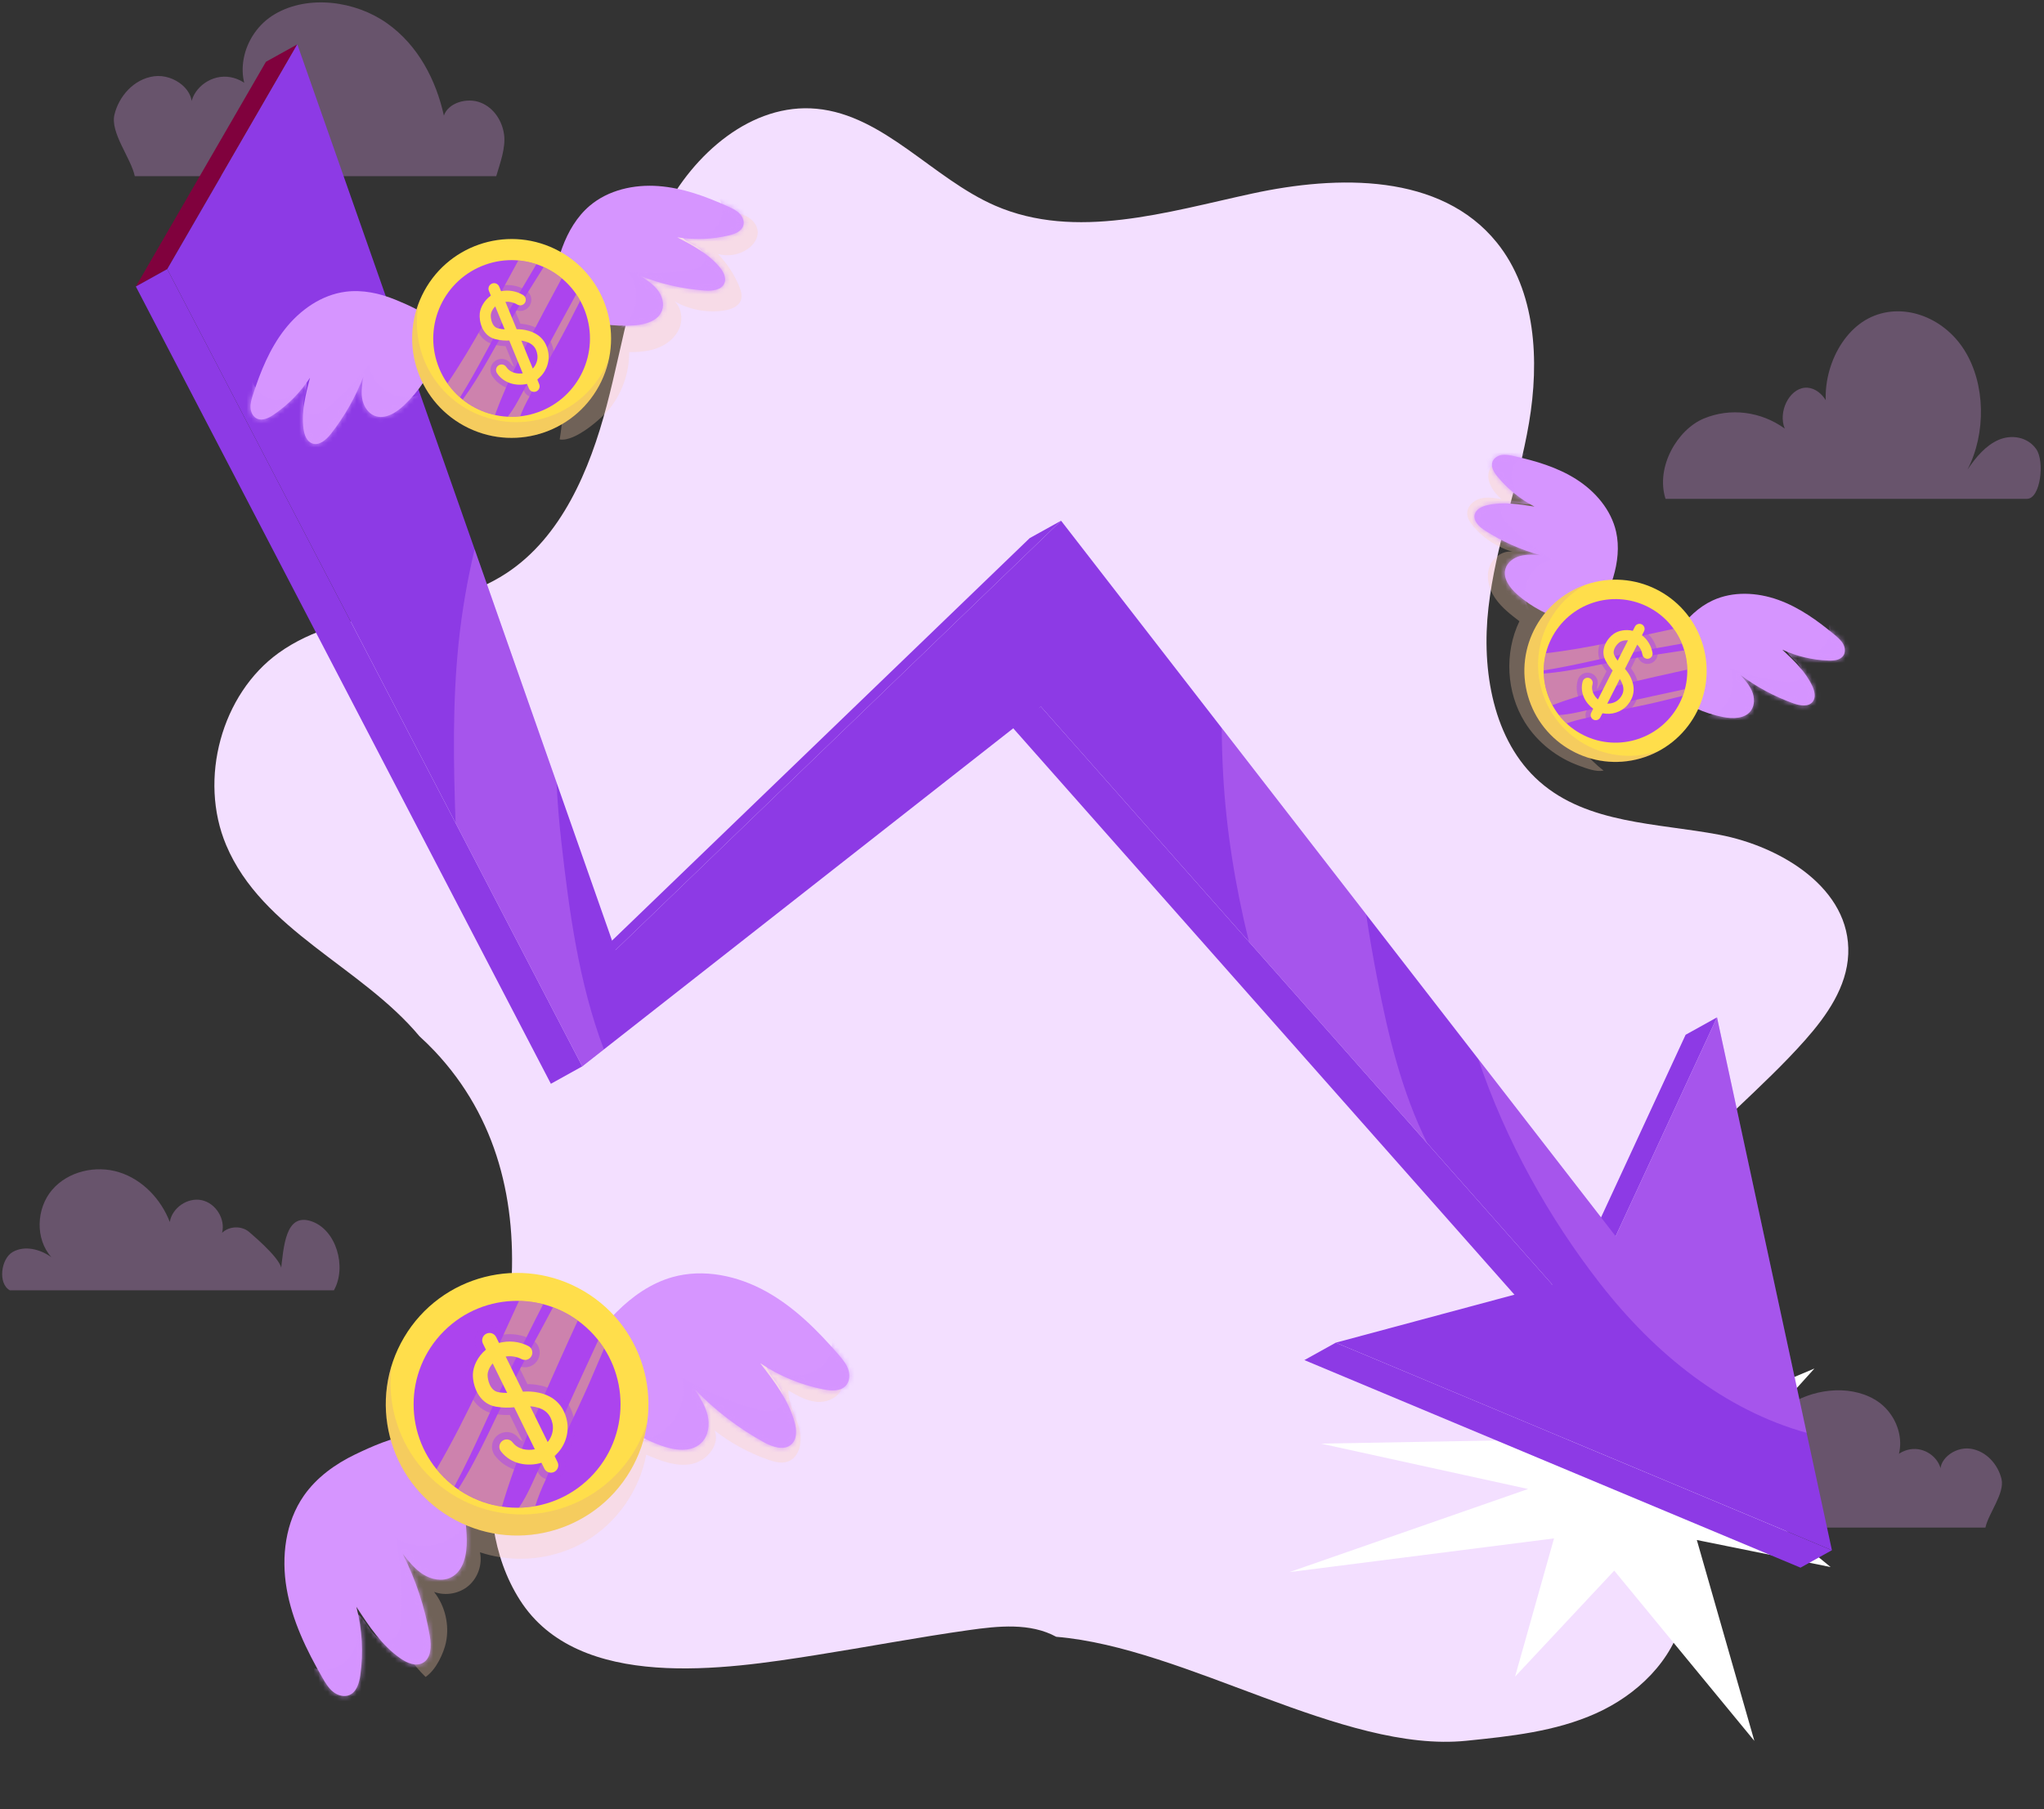
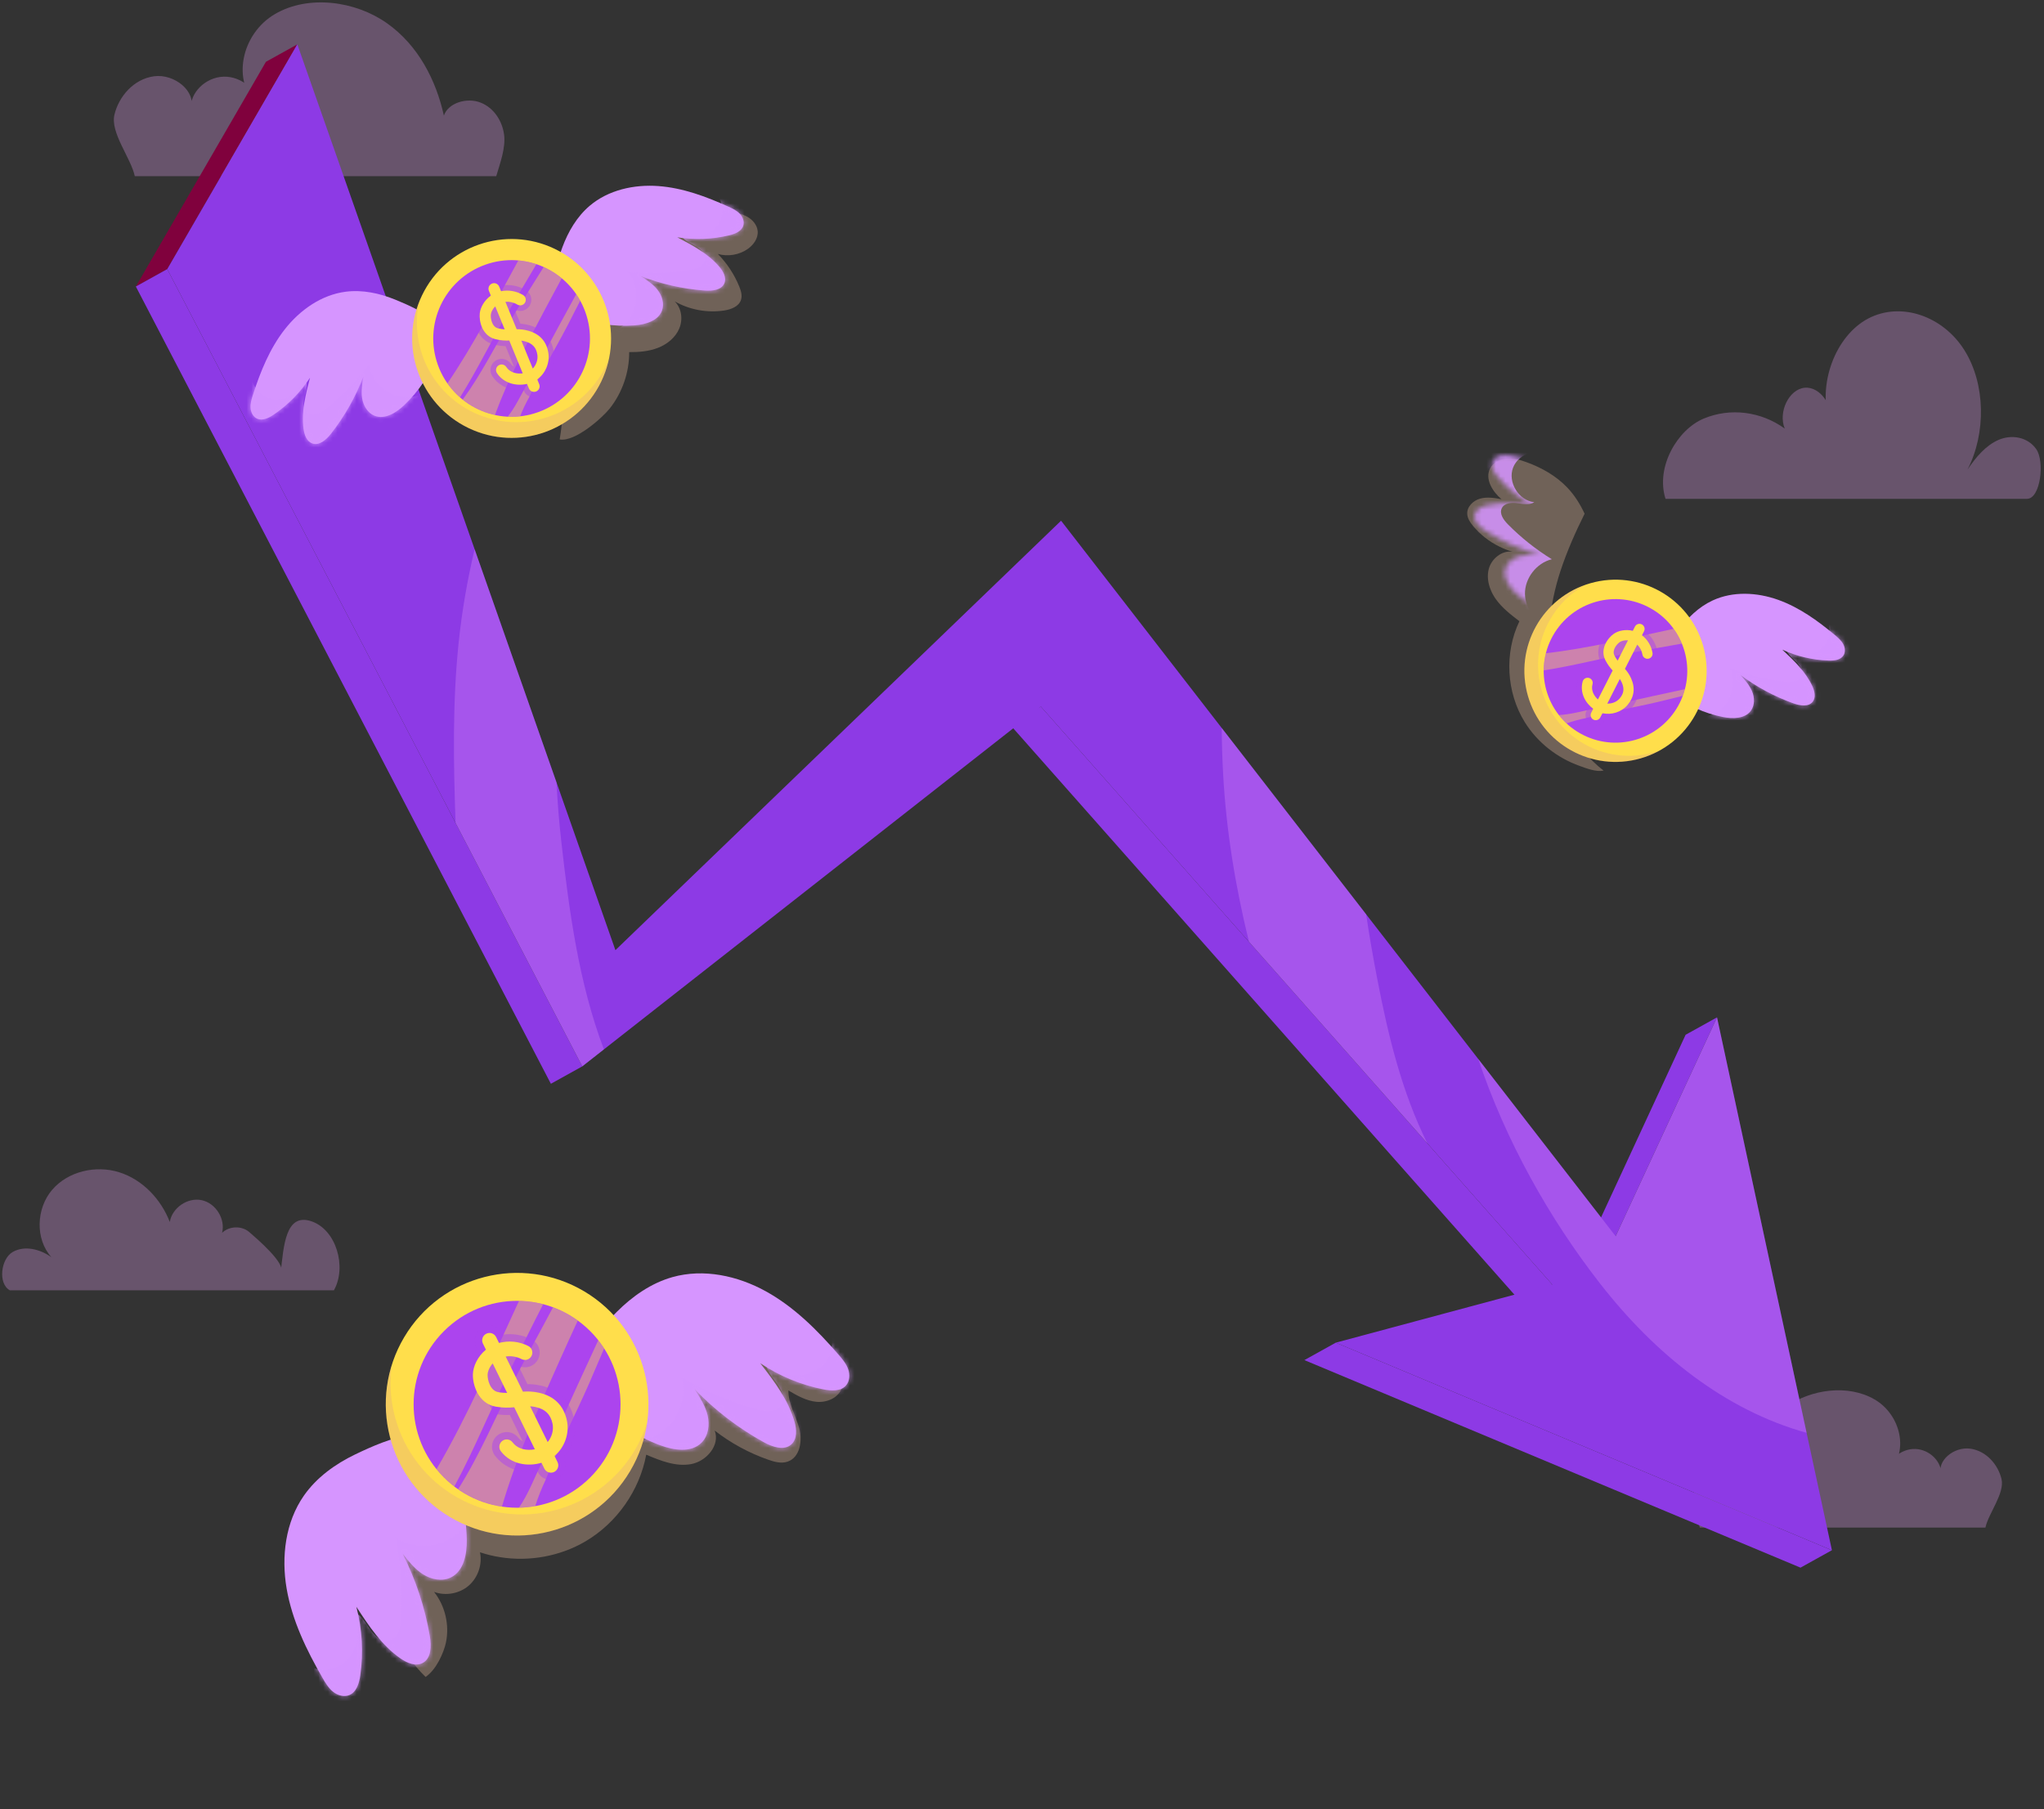
<svg xmlns="http://www.w3.org/2000/svg" width="427" height="378" viewBox="0 0 427 378" fill="none">
  <rect x="0" y="0" width="427" height="378" fill="#333333" stroke="none" />
  <path opacity="0.28" d="M28.159 36.811H103.666C104.464 34.116 105.682 30.859 105.301 28.091C104.92 25.323 103.227 22.544 100.385 21.43C97.543 20.316 93.624 21.483 92.731 24.154C91.096 16.783 87.403 9.489 80.832 4.847C74.261 0.205 64.458 -1.158 57.448 2.93C50.438 7.018 48.185 17.039 54.046 22.395C54.041 18.982 50.499 15.905 46.708 16.02C42.917 16.134 39.613 19.417 39.861 22.823C41.093 19.109 36.431 15.357 32.173 15.938C27.914 16.519 24.822 20.161 23.91 23.949C22.997 27.737 27.35 33.004 28.159 36.811Z" fill="#EFA9FF" />
  <path opacity="0.28" d="M414.765 319.184H355.099C354.469 317.054 353.506 314.481 353.807 312.293C354.108 310.106 355.446 307.91 357.691 307.029C359.937 306.149 363.034 307.071 363.739 309.181C365.031 303.357 367.949 297.593 373.141 293.925C378.333 290.257 386.08 289.18 391.619 292.41C397.159 295.64 398.939 303.559 394.307 307.792C394.311 305.095 397.11 302.664 400.106 302.754C403.102 302.844 405.713 305.439 405.516 308.13C404.543 305.195 408.226 302.23 411.591 302.689C414.956 303.148 417.4 306.026 418.121 309.019C418.843 312.014 415.404 316.176 414.765 319.184Z" fill="#EFA9FF" />
  <path opacity="0.28" d="M347.934 104.23H423.437C426.279 104.23 427.189 96.402 425.374 93.832C423.559 91.262 420.218 90.754 417.547 91.893C414.875 93.032 412.774 95.503 411.017 98.127C414.912 90.573 414.828 80.261 410.365 73.155C405.902 66.049 397.136 62.956 390.272 66.556C383.408 70.156 379.518 80.428 382.292 88.637C383.211 84.939 380.271 80.702 377.004 81.016C373.737 81.329 371.421 86.071 372.838 89.544C367.844 85.942 361.451 85.152 355.928 87.454C350.405 89.756 345.825 97.59 347.934 104.23Z" fill="#EFA9FF" />
  <path opacity="0.28" d="M69.755 269.597H2.047C-0.463 268.201 0.169 263.017 2.663 261.591C5.156 260.166 8.407 261.01 10.739 262.686C7.318 258.882 7.559 252.523 10.876 248.628C14.193 244.733 20.003 243.403 24.885 244.932C29.767 246.461 33.633 250.549 35.472 255.323C35.96 252.363 39.178 250.155 42.116 250.765C45.054 251.375 47.127 254.681 46.397 257.591C47.89 256.143 50.505 256.071 52.075 257.434C53.645 258.797 59.872 264.12 58.649 265.802C59.259 260.271 59.673 253.442 64.969 255.152C70.264 256.861 72.495 264.753 69.755 269.597Z" fill="#EFA9FF" />
-   <path d="M359.109 174.403C346.143 171.963 331.672 172.17 321.621 163.324C311.919 154.785 309.444 140.081 310.945 126.968C312.446 113.855 317.203 101.375 319.414 88.371C321.625 75.367 320.858 60.782 312.681 50.667C300.956 36.164 279.473 36.57 261.618 40.434C243.763 44.298 224.708 50.28 207.885 42.968C194.817 37.288 184.686 24.051 170.577 22.723C157.091 21.454 144.844 32.062 138.537 44.501C132.23 56.941 130.303 71.179 126.743 84.742C123.183 98.305 117.261 112.217 105.824 119.745C91.583 129.118 72.083 126.457 58.221 136.423C46.28 145.008 41.427 162.768 47.248 176.583C54.766 194.426 75.498 201.956 87.644 216.538C88.76 217.554 89.813 218.582 90.785 219.612C103.909 233.533 108.117 251.278 106.72 269.995C105.213 290.179 96.775 315.706 108.601 334.3C120.865 353.581 151.646 348.786 170.437 345.819C181.09 344.137 191.688 342.115 202.369 340.608C208.564 339.734 215.203 339.032 220.654 342C247.805 344.238 280.546 366.346 306.335 363.723C315.533 362.787 324.903 361.807 333.389 358.004C341.874 354.201 349.488 347.049 351.627 337.714C355.917 318.999 337.742 302.702 335.278 283.634C333.517 270.004 340.127 256.561 348.778 246.147C357.429 235.733 368.175 227.403 377.137 217.276C381.621 212.209 385.826 206.216 386.107 199.342C386.666 185.677 372.075 176.843 359.109 174.403Z" fill="#F3DFFF" />
  <path opacity="0.3" d="M175.809 290.16C175.049 292.14 172.669 293.1 170.559 292.9C168.439 292.7 166.529 291.6 164.699 290.53C164.659 293.27 166.219 295.74 166.949 298.38C167.679 301.02 167.129 304.53 164.529 305.4C163.229 305.85 161.789 305.46 160.489 305C156.459 303.59 152.669 301.53 149.299 298.91C150.479 301.94 147.599 305.31 144.409 305.91C141.209 306.51 137.999 305.22 134.999 303.95C133.609 311.43 128.849 318.22 122.289 322.07C116.989 325.18 110.589 326.33 104.519 325.37C103.079 325.15 101.649 324.8 100.269 324.34C100.799 326.86 99.859 329.62 97.919 331.31C95.969 332.99 93.099 333.51 90.679 332.62C92.999 335.56 93.929 339.54 93.159 343.2C92.699 345.35 91.139 348.88 88.909 350.39C86.259 347.81 84.109 344.73 82.689 341.13C79.259 332.44 79.779 323.05 81.509 313.92C88.309 306.84 95.679 300.31 103.519 294.41C108.049 290.99 112.739 287.79 117.559 284.81C124.319 280.63 131.539 276.83 139.409 275.67C150.029 274.11 160.799 277.54 170.389 282.36C171.949 283.14 173.529 283.99 174.669 285.31C175.809 286.63 176.439 288.53 175.809 290.16Z" fill="#FDCFAF" />
  <path opacity="0.3" d="M335.001 161.02C333.381 161.33 331.411 160.54 329.981 160.03C325.301 158.36 321.161 155.13 318.531 150.89C314.671 144.65 314.231 136.42 317.411 129.8C315.631 128.44 313.821 127.05 312.511 125.22C312.091 124.63 311.721 123.99 311.451 123.32C310.851 121.91 310.621 120.35 311.011 118.88C311.291 117.82 311.961 116.85 312.831 116.19C313.741 115.48 314.861 115.11 315.991 115.29C315.051 115.02 314.141 114.66 313.271 114.23C311.121 113.19 309.211 111.69 307.691 109.85C307.101 109.13 306.551 108.3 306.511 107.37C306.431 105.87 307.751 104.59 309.201 104.19C310.651 103.78 312.191 104.04 313.671 104.31C311.771 102.71 310.141 100.05 311.301 97.86C311.961 96.61 313.391 95.91 314.801 95.8C315.811 95.72 316.821 95.91 317.801 96.2C318.181 96.32 318.551 96.45 318.921 96.58C322.051 97.72 325.031 99.4 327.341 101.8C328.901 103.42 330.091 105.31 331.031 107.34C329.101 111.22 327.361 115.16 326.001 119.26C321.281 133.53 322.691 151.42 335.001 161.02Z" fill="#FDCFAF" />
-   <path d="M269.367 328.485L319.223 311.117L275.962 301.636L332.853 300.615L356.134 244.602L351.323 297.623L379.041 285.944L358.963 308.21L382.43 327.428L354.476 321.776L366.495 363.753L337.22 328.176L316.5 350.328L324.643 321.439L269.367 328.485Z" fill="white" />
  <path d="M337.516 258.308L330.957 261.95L352.13 216.212L358.689 212.571L337.516 258.308Z" fill="#8D3AE5" />
  <path d="M324.27 268.393L317.711 272.034L210.887 151.289L217.446 147.647L324.27 268.393Z" fill="#8D3AE5" />
  <path d="M382.692 323.91L376.133 327.552L272.492 284.184L279.051 280.542L382.692 323.91Z" fill="#8D3AE5" />
-   <path d="M128.563 198.528L122.004 202.17L215.103 112.44L221.662 108.799L128.563 198.528Z" fill="#8D3AE5" />
  <path d="M34.938 56.224L28.379 59.866L55.555 12.91L62.114 9.268L34.938 56.224Z" fill="#80013D" />
  <path d="M121.64 222.809L115.081 226.451L28.379 59.866L34.938 56.224L121.64 222.809Z" fill="#8D3AE5" />
  <path d="M62.114 9.268L128.562 198.528L221.661 108.799L337.517 258.308L358.69 212.571L382.694 323.91L279.052 280.542L324.268 268.393L217.443 147.647L121.639 222.809L34.938 56.224L62.114 9.268Z" fill="#8D3AE5" />
  <g opacity="0.25">
    <path d="M334.284 268.22C345.796 282.976 360.309 294.614 377.406 299.381L358.69 212.57L337.517 258.308L308.809 221.261C314.525 238.277 323.591 254.515 334.284 268.22Z" fill="#EFA9FF" />
    <path d="M255.511 161.603C256.15 173.457 258.072 185.24 260.921 196.789L298.184 238.908C292.857 228.235 289.97 216.299 287.717 204.553C286.852 200.043 286.051 195.552 285.396 191.045L255.223 152.108C255.242 155.277 255.341 158.445 255.511 161.603Z" fill="#EFA9FF" />
    <path d="M117.257 175.809C116.795 171.695 116.453 167.597 116.264 163.499L99.153 114.764C97.621 121.21 96.489 127.74 95.807 134.348C94.51 146.91 94.729 159.422 95.174 171.958L121.64 222.809L126.158 219.264C120.919 205.453 118.891 190.364 117.257 175.809Z" fill="#EFA9FF" />
  </g>
  <path opacity="0.3" d="M156.232 52C154.442 53.27 152.062 53.67 149.962 53.06C151.862 55 153.392 57.32 154.422 59.84C154.792 60.74 155.102 61.75 154.792 62.67C154.332 64.06 152.712 64.66 151.272 64.88C147.752 65.41 144.042 64.73 140.942 62.97C142.412 64.39 142.692 66.78 141.892 68.66C141.092 70.54 139.372 71.93 137.472 72.67C135.562 73.42 133.482 73.59 131.442 73.57C131.462 77.8 130.012 82.01 127.392 85.33C125.912 87.21 120.192 92.38 116.922 91.82C118.232 83.86 117.862 75.28 117.902 67.17C117.902 66.62 117.912 66.06 117.922 65.51C117.982 65.31 118.042 65.11 118.112 64.91C119.762 59.98 121.932 55.08 125.572 51.37C128.932 47.95 133.412 45.74 138.082 44.67C142.762 43.6 147.632 43.63 152.392 44.26C153.672 44.44 154.962 44.66 156.092 45.28C157.222 45.9 158.162 47 158.282 48.28C158.422 49.76 157.442 51.14 156.232 52Z" fill="#FDCFAF" />
  <path d="M82.521 62.588C79.267 61.265 75.714 60.506 72.23 60.95C67.158 61.597 62.656 64.772 59.502 68.797C56.349 72.822 54.399 77.652 52.833 82.52C52.552 83.394 52.278 84.296 52.336 85.213C52.394 86.13 52.851 87.077 53.684 87.465C54.812 87.991 56.121 87.348 57.153 86.651C60.173 84.612 62.779 81.963 64.769 78.91C63.852 82.408 62.927 86.015 63.406 89.6C63.571 90.833 64.05 92.216 65.217 92.646C66.697 93.191 68.166 91.873 69.14 90.632C71.983 87.01 74.278 82.959 75.925 78.66C75.661 80.181 75.398 81.737 75.656 83.259C75.915 84.781 76.801 86.287 78.232 86.864C80.364 87.723 82.707 86.283 84.381 84.708C87.559 81.72 90.013 77.968 91.476 73.859C92.238 71.72 92.645 68.651 90.708 67.026C88.451 65.132 85.231 63.689 82.521 62.588Z" fill="#D695FF" />
  <mask id="mask0_531_953" style="mask-type:luminance" maskUnits="userSpaceOnUse" x="52" y="60" width="41" height="33">
    <path d="M82.521 62.588C79.267 61.265 75.714 60.506 72.23 60.95C67.158 61.597 62.656 64.772 59.502 68.797C56.349 72.822 54.399 77.652 52.833 82.52C52.552 83.394 52.278 84.296 52.336 85.213C52.394 86.13 52.851 87.077 53.684 87.465C54.812 87.991 56.121 87.348 57.153 86.651C60.173 84.612 62.779 81.963 64.769 78.91C63.852 82.408 62.927 86.015 63.406 89.6C63.571 90.833 64.05 92.216 65.217 92.646C66.697 93.191 68.166 91.873 69.14 90.632C71.983 87.01 74.278 82.959 75.925 78.66C75.661 80.181 75.398 81.737 75.656 83.259C75.915 84.781 76.801 86.287 78.232 86.864C80.364 87.723 82.707 86.283 84.381 84.708C87.559 81.72 90.013 77.968 91.476 73.859C92.238 71.72 92.645 68.651 90.708 67.026C88.451 65.132 85.231 63.689 82.521 62.588Z" fill="white" />
  </mask>
  <g mask="url(#mask0_531_953)">
    <path opacity="0.86" d="M84.375 82.992C80.789 82.689 77.61 79.695 77.091 76.134C74.506 79.547 71.508 82.647 68.183 85.344C67.102 86.221 65.601 87.087 64.412 86.362C63.281 85.672 63.29 84.032 63.605 82.745C63.921 81.458 64.391 80.037 63.756 78.874C63.034 82.351 58.632 84.49 55.452 82.91C52.271 81.33 51.317 76.53 53.652 73.854C49.551 80.663 50.061 90.262 55.657 95.906C59.976 100.262 66.626 101.793 72.68 100.807C78.734 99.82 84.232 96.578 88.869 92.562C91.09 90.638 93.201 88.448 94.288 85.717C94.936 84.09 95.796 76.927 92.399 78.576C91.231 79.143 90.391 81.082 89.121 81.841C87.703 82.69 86.03 83.133 84.375 82.992Z" fill="#D695FF" />
  </g>
  <path d="M117.465 51.71C118.679 48.414 120.511 45.276 123.186 43.001C127.081 39.688 132.46 38.498 137.559 38.879C142.658 39.26 147.541 41.072 152.194 43.193C153.03 43.574 153.881 43.979 154.519 44.639C155.158 45.299 155.55 46.275 155.276 47.152C154.905 48.34 153.547 48.875 152.338 49.168C148.797 50.026 145.083 50.169 141.486 49.584C144.689 51.262 147.978 53.008 150.305 55.777C151.105 56.729 151.805 58.015 151.336 59.167C150.742 60.628 148.778 60.826 147.205 60.71C142.613 60.371 138.073 59.34 133.786 57.661C135.087 58.491 136.415 59.344 137.366 60.56C138.316 61.776 138.833 63.446 138.295 64.892C137.493 67.046 134.851 67.808 132.56 67.985C128.211 68.321 123.785 67.608 119.763 65.922C117.669 65.044 115.126 63.278 115.23 60.752C115.351 57.807 116.454 54.456 117.465 51.71Z" fill="#D695FF" />
  <mask id="mask1_531_953" style="mask-type:luminance" maskUnits="userSpaceOnUse" x="115" y="38" width="41" height="31">
    <path d="M117.465 51.71C118.679 48.414 120.511 45.276 123.186 43.001C127.081 39.688 132.46 38.498 137.559 38.879C142.658 39.26 147.541 41.072 152.194 43.193C153.03 43.574 153.881 43.979 154.519 44.639C155.158 45.299 155.55 46.275 155.276 47.152C154.905 48.34 153.547 48.875 152.338 49.168C148.797 50.026 145.083 50.169 141.486 49.584C144.689 51.262 147.978 53.008 150.305 55.777C151.105 56.729 151.805 58.015 151.336 59.167C150.742 60.628 148.778 60.826 147.205 60.71C142.613 60.371 138.073 59.34 133.786 57.661C135.087 58.491 136.415 59.344 137.366 60.56C138.316 61.776 138.833 63.446 138.295 64.892C137.493 67.046 134.851 67.808 132.56 67.985C128.211 68.321 123.785 67.608 119.763 65.922C117.669 65.044 115.126 63.278 115.23 60.752C115.351 57.807 116.454 54.456 117.465 51.71Z" fill="white" />
  </mask>
  <g mask="url(#mask1_531_953)">
    <path opacity="0.86" d="M131.298 66.824C133.489 63.969 133.418 59.603 131.136 56.821C135.4 57.209 139.71 57.081 143.943 56.44C145.32 56.231 146.971 55.706 147.235 54.339C147.486 53.038 146.269 51.94 145.105 51.307C143.941 50.674 142.574 50.064 142.142 48.811C145.199 50.619 149.744 48.807 150.719 45.392C151.693 41.977 148.789 38.039 145.238 37.962C153.033 39.517 159.784 46.359 160.187 54.298C160.498 60.424 157.15 66.371 152.343 70.182C147.536 73.993 141.436 75.872 135.344 76.594C132.426 76.94 129.385 77.025 126.635 75.989C124.996 75.371 119.122 71.183 122.629 69.783C123.835 69.301 125.834 69.986 127.25 69.559C128.833 69.08 130.287 68.142 131.298 66.824Z" fill="#D695FF" />
  </g>
  <path d="M125.596 79.731C130.574 69.394 126.23 56.98 115.894 52.002C105.558 47.025 93.143 51.368 88.165 61.705C83.188 72.041 87.532 84.456 97.868 89.433C108.204 94.411 120.619 90.067 125.596 79.731Z" fill="#FFDE4B" />
  <path opacity="0.12" d="M127.211 74.986C125.773 81.792 120.957 87.722 113.941 90.258C103.15 94.159 91.243 88.57 87.344 77.785C85.566 72.866 85.758 67.716 87.522 63.199C86.76 66.84 86.968 70.737 88.327 74.497C92.226 85.282 104.131 90.866 114.922 86.965C120.783 84.845 125.108 80.362 127.211 74.986Z" fill="#AC44EE" />
  <path d="M122.268 65.158C125.341 73.658 120.941 83.04 112.441 86.112C103.941 89.184 94.559 84.785 91.487 76.285C88.415 67.785 92.814 58.403 101.314 55.331C109.814 52.259 119.195 56.658 122.268 65.158Z" fill="#AC44EE" />
  <g opacity="0.4">
    <path d="M106.4 64.788C108.286 61.624 110.128 58.39 112.052 55.209C110.835 54.803 109.571 54.529 108.279 54.417C103.529 63.065 98.999 71.974 93.465 80.102C94.228 81.194 95.114 82.173 96.095 83.03C99.817 77.135 102.831 70.774 106.4 64.788Z" fill="#FFDE4B" />
    <path d="M113.967 64.43C115.08 62.331 116.21 60.24 117.344 58.153C116.196 57.201 114.927 56.408 113.574 55.801C111.305 59.475 108.944 63.1 106.742 66.779C103.414 72.339 100.503 78.255 96.664 83.492C98.632 85.063 100.941 86.158 103.396 86.7C106.223 79.014 110.138 71.649 113.967 64.43Z" fill="#FFDE4B" />
    <path d="M110.577 82.942C112.937 77.923 115.93 73.075 118.448 68.23C119.368 66.46 120.268 64.641 121.207 62.835C120.947 62.363 120.673 61.903 120.373 61.465C119.15 63.692 117.934 65.922 116.726 68.157C114.53 72.218 112.368 76.309 110.08 80.318C108.843 82.485 107.68 85.025 106.066 87.065C106.922 87.109 107.787 87.074 108.655 86.979C109.193 85.589 109.852 84.25 110.577 82.942Z" fill="#FFDE4B" />
  </g>
  <path opacity="0.5" d="M112.357 82.905C111.181 83.33 109.888 82.757 109.413 81.599L109.376 81.509C106.721 81.776 104.229 80.691 102.846 78.601C102.138 77.531 102.432 76.084 103.502 75.375C103.658 75.272 103.823 75.189 103.995 75.127C105.008 74.761 106.132 75.132 106.727 76.031C106.901 76.294 107.125 76.479 107.366 76.607L105.609 72.321C104.908 72.301 104.103 72.221 103.174 71.984C99.771 71.119 98.848 67.458 99.065 65.353C99.209 63.962 99.995 62.494 101.137 61.413L101.054 61.211C100.818 60.636 100.82 60.004 101.06 59.43C101.3 58.856 101.749 58.411 102.325 58.175C102.349 58.164 102.391 58.148 102.432 58.133C103.6 57.711 104.886 58.287 105.361 59.446L105.413 59.573C106.963 59.461 108.517 59.83 109.872 60.645C110.972 61.307 111.328 62.739 110.667 63.839C110.392 64.296 109.965 64.647 109.465 64.828C108.81 65.065 108.093 64.998 107.494 64.646L108.723 67.645C109.302 67.683 109.987 67.778 110.765 68.006C113.559 68.822 115.268 70.748 115.706 73.575C116.042 75.746 115.221 78.065 113.63 79.612L113.72 79.831C113.956 80.406 113.954 81.039 113.714 81.612C113.474 82.186 113.025 82.631 112.45 82.867C112.435 82.876 112.373 82.9 112.357 82.905Z" fill="#AC44EE" />
  <path d="M110.439 69.125C109.494 68.849 108.687 68.786 107.933 68.787L105.584 63.058C106.428 62.985 107.308 63.179 108.073 63.639C108.624 63.97 109.339 63.792 109.67 63.242C110.001 62.691 109.823 61.976 109.273 61.645C107.872 60.803 106.221 60.535 104.678 60.849L104.285 59.89C104.041 59.295 103.362 59 102.767 59.255C102.172 59.499 101.888 60.179 102.132 60.773L102.539 61.766C101.173 62.739 100.351 64.245 100.224 65.476C100.047 67.194 100.769 70.175 103.462 70.859C104.602 71.149 105.549 71.18 106.391 71.16L109.2 78.011C107.997 78.168 106.557 77.883 105.758 76.676C105.403 76.14 104.683 75.994 104.145 76.348C103.609 76.703 103.462 77.425 103.817 77.961C105.265 80.149 107.91 80.709 110.103 80.216L110.49 81.159C110.727 81.738 111.378 82.023 111.961 81.812C111.976 81.806 111.992 81.8 112.008 81.794C112.603 81.55 112.887 80.87 112.643 80.276L112.233 79.276C113.911 78.051 114.881 75.854 114.556 73.756C114.187 71.373 112.801 69.815 110.439 69.125ZM104.034 68.602C102.726 68.269 102.459 66.479 102.538 65.713C102.592 65.192 102.932 64.535 103.459 64.012L105.43 68.818C104.996 68.792 104.54 68.731 104.034 68.602ZM112.256 74.111C112.417 75.148 112.019 76.251 111.302 77.005L108.912 71.175C109.192 71.213 109.479 71.269 109.786 71.359C111.266 71.791 112.028 72.64 112.256 74.111Z" fill="#FFDE4B" />
-   <path d="M337.018 120.606C337.937 117.521 338.316 114.213 337.602 111.075C336.563 106.506 333.27 102.68 329.32 100.159C325.37 97.638 320.792 96.287 316.214 95.288C315.392 95.109 314.545 94.939 313.714 95.072C312.883 95.205 312.059 95.707 311.779 96.5C311.399 97.575 312.101 98.713 312.828 99.592C314.955 102.166 317.601 104.31 320.562 105.855C317.29 105.328 313.918 104.802 310.691 105.556C309.581 105.815 308.362 106.375 308.073 107.477C307.707 108.875 309.039 110.099 310.257 110.877C313.812 113.15 317.709 114.886 321.777 116.008C320.367 115.902 318.924 115.799 317.559 116.169C316.194 116.539 314.898 117.481 314.499 118.838C313.904 120.859 315.424 122.868 317.009 124.257C320.015 126.891 323.654 128.798 327.531 129.77C329.549 130.276 332.385 130.376 333.696 128.466C335.222 126.24 336.253 123.176 337.018 120.606Z" fill="#D695FF" />
  <mask id="mask2_531_953" style="mask-type:luminance" maskUnits="userSpaceOnUse" x="308" y="95" width="30" height="36">
    <path d="M337.018 120.606C337.937 117.521 338.316 114.213 337.602 111.075C336.563 106.506 333.27 102.68 329.32 100.159C325.37 97.638 320.792 96.287 316.214 95.288C315.392 95.109 314.545 94.939 313.714 95.072C312.883 95.205 312.059 95.707 311.779 96.5C311.399 97.575 312.101 98.713 312.828 99.592C314.955 102.166 317.601 104.31 320.562 105.855C317.29 105.328 313.918 104.802 310.691 105.556C309.581 105.815 308.362 106.375 308.073 107.477C307.707 108.875 309.039 110.099 310.257 110.877C313.812 113.15 317.709 114.886 321.777 116.008C320.367 115.902 318.924 115.799 317.559 116.169C316.194 116.539 314.898 117.481 314.499 118.838C313.904 120.859 315.424 122.868 317.009 124.257C320.015 126.891 323.654 128.798 327.531 129.77C329.549 130.276 332.385 130.376 333.696 128.466C335.222 126.24 336.253 123.176 337.018 120.606Z" fill="white" />
  </mask>
  <g mask="url(#mask2_531_953)">
    <path opacity="0.86" d="M318.569 124.1C318.529 120.802 320.978 117.638 324.181 116.85C320.84 114.794 317.747 112.333 314.993 109.538C314.097 108.629 313.175 107.337 313.731 106.189C314.261 105.097 315.757 104.959 316.959 105.134C318.161 105.308 319.499 105.611 320.503 104.93C317.267 104.578 314.927 100.753 316.088 97.712C317.248 94.671 321.542 93.377 324.189 95.27C317.616 92.131 308.906 93.444 304.251 99.048C300.659 103.373 299.85 109.573 301.285 115.009C302.72 120.444 306.163 125.173 310.236 129.047C312.187 130.903 314.372 132.635 316.958 133.385C318.5 133.832 325.109 133.984 323.305 131.031C322.685 130.016 320.842 129.421 320.037 128.329C319.139 127.108 318.588 125.621 318.569 124.1Z" fill="#D695FF" />
  </g>
  <path d="M350.589 131.766C352.465 129.151 354.849 126.826 357.767 125.468C362.015 123.492 367.057 123.753 371.468 125.332C375.879 126.912 379.751 129.704 383.344 132.712C383.989 133.252 384.642 133.818 385.046 134.557C385.449 135.296 385.557 136.254 385.102 136.962C384.485 137.921 383.155 138.062 382.015 138.026C378.677 137.921 375.362 137.14 372.328 135.746C374.748 138.01 377.228 140.354 378.608 143.367C379.083 144.403 379.387 145.71 378.692 146.613C377.811 147.758 376.028 147.454 374.667 146.968C370.693 145.549 366.935 143.53 363.557 141.001C364.504 142.051 365.469 143.129 366.012 144.435C366.555 145.741 366.604 147.342 365.776 148.488C364.542 150.196 362.023 150.224 359.955 149.822C356.032 149.058 352.296 147.349 349.154 144.878C347.518 143.592 345.703 141.411 346.411 139.205C347.234 136.637 349.026 133.945 350.589 131.766Z" fill="#D695FF" />
  <mask id="mask3_531_953" style="mask-type:luminance" maskUnits="userSpaceOnUse" x="346" y="124" width="40" height="27">
    <path d="M350.589 131.766C352.465 129.151 354.849 126.826 357.767 125.468C362.015 123.492 367.057 123.753 371.468 125.332C375.879 126.912 379.751 129.704 383.344 132.712C383.989 133.252 384.642 133.818 385.046 134.557C385.449 135.296 385.557 136.254 385.102 136.962C384.485 137.921 383.155 138.062 382.015 138.026C378.677 137.921 375.362 137.14 372.328 135.746C374.748 138.01 377.228 140.354 378.608 143.367C379.083 144.403 379.387 145.71 378.692 146.613C377.811 147.758 376.028 147.454 374.667 146.968C370.693 145.549 366.935 143.53 363.557 141.001C364.504 142.051 365.469 143.129 366.012 144.435C366.555 145.741 366.604 147.342 365.776 148.488C364.542 150.196 362.023 150.224 359.955 149.822C356.032 149.058 352.296 147.349 349.154 144.878C347.518 143.592 345.703 141.411 346.411 139.205C347.234 136.637 349.026 133.945 350.589 131.766Z" fill="white" />
  </mask>
  <g mask="url(#mask3_531_953)">
    <path opacity="0.86" d="M359.124 148.492C361.756 146.505 362.758 142.63 361.42 139.616C365.092 140.999 368.931 141.937 372.826 142.403C374.093 142.555 375.68 142.493 376.247 141.35C376.786 140.262 375.979 138.995 375.105 138.152C374.232 137.309 373.173 136.437 373.097 135.225C375.356 137.568 379.814 137.076 381.507 134.297C383.201 131.518 381.595 127.331 378.478 126.396C384.985 129.671 389.279 137.362 387.698 144.473C386.478 149.961 382.071 154.397 376.895 156.591C371.719 158.785 365.872 158.957 360.315 158.109C357.653 157.703 354.946 157.036 352.769 155.45C351.472 154.505 347.305 149.372 350.744 148.991C351.927 148.86 353.525 149.952 354.881 149.92C356.396 149.883 357.909 149.409 359.124 148.492Z" fill="#D695FF" />
  </g>
  <path d="M342.7 158.467C352.811 155.589 358.675 145.058 355.796 134.947C352.918 124.836 342.388 118.973 332.277 121.851C322.165 124.73 316.302 135.26 319.181 145.371C322.059 155.482 332.589 161.345 342.7 158.467Z" fill="#FFDE4B" />
  <path opacity="0.12" d="M346.696 156.836C341.114 159.914 334.116 160.123 328.156 156.775C318.989 151.625 315.736 140.018 320.884 130.855C323.232 126.676 326.92 123.726 331.109 122.245C328.126 123.896 325.548 126.374 323.753 129.568C318.605 138.731 321.86 150.333 331.028 155.484C336.008 158.281 341.708 158.596 346.696 156.836Z" fill="#AC44EE" />
  <path d="M350.556 147.522C346.499 154.743 337.356 157.308 330.135 153.252C322.914 149.195 320.349 140.052 324.405 132.831C328.462 125.61 337.605 123.045 344.826 127.102C352.048 131.158 354.613 140.301 350.556 147.522Z" fill="#AC44EE" />
  <g opacity="0.4">
    <path d="M341.309 136.294C344.634 135.708 347.98 135.049 351.339 134.48C350.893 133.393 350.326 132.352 349.63 131.388C340.786 133.271 331.893 135.462 322.941 136.49C322.64 137.673 322.492 138.874 322.484 140.068C328.802 139.119 335.02 137.402 341.309 136.294Z" fill="#FFDE4B" />
-     <path d="M346.088 141.328C348.211 140.844 350.337 140.375 352.465 139.912C352.438 138.545 352.229 137.191 351.84 135.888C347.933 136.514 344.004 137.046 340.133 137.722C334.283 138.743 328.436 140.265 322.504 140.738C322.592 143.044 323.215 145.301 324.31 147.329C331.334 144.688 338.788 142.994 346.088 141.328Z" fill="#FFDE4B" />
    <path d="M331.218 150.061C336.113 148.693 341.269 147.866 346.137 146.713C347.915 146.292 349.716 145.827 351.532 145.396C351.704 144.933 351.859 144.467 351.983 143.997C349.706 144.482 347.43 144.974 345.156 145.474C341.024 146.382 336.892 147.332 332.74 148.145C330.496 148.584 328.038 149.298 325.656 149.4C326.138 150.02 326.68 150.6 327.265 151.144C328.553 150.686 329.876 150.342 331.218 150.061Z" fill="#FFDE4B" />
  </g>
  <path opacity="0.5" d="M332.309 151.275C331.31 150.714 330.934 149.473 331.453 148.451L331.493 148.371C329.718 146.688 328.978 144.311 329.6 142.1C329.918 140.968 331.098 140.306 332.231 140.624C332.396 140.671 332.552 140.736 332.698 140.818C333.559 141.302 333.974 142.304 333.707 143.254C333.629 143.533 333.634 143.798 333.69 144.042L335.611 140.257C335.205 139.759 334.779 139.152 334.386 138.366C332.948 135.488 334.936 132.655 336.526 131.545C337.577 130.812 339.067 130.478 340.5 130.623L340.591 130.445C340.849 129.937 341.289 129.56 341.83 129.383C342.372 129.206 342.95 129.251 343.458 129.509C343.48 129.52 343.516 129.538 343.552 129.558C344.544 130.115 344.914 131.353 344.395 132.376L344.338 132.489C345.344 133.498 346.018 134.796 346.264 136.224C346.463 137.383 345.683 138.488 344.524 138.688C344.043 138.771 343.544 138.685 343.118 138.446C342.562 138.133 342.178 137.596 342.064 136.97L340.72 139.618C341.04 140.042 341.384 140.574 341.692 141.251C342.799 143.678 342.486 146.016 340.787 148.013C339.483 149.546 337.382 150.365 335.355 150.187L335.257 150.381C334.999 150.889 334.559 151.266 334.017 151.443C333.475 151.62 332.897 151.575 332.389 151.317C332.376 151.311 332.322 151.282 332.309 151.275Z" fill="#AC44EE" />
  <path d="M340.724 141.693C340.35 140.873 339.91 140.275 339.458 139.752L342.026 134.692C342.582 135.234 342.975 135.96 343.113 136.766C343.213 137.347 343.765 137.736 344.345 137.636C344.926 137.536 345.315 136.984 345.215 136.404C344.961 134.928 344.158 133.622 343.016 132.74L343.446 131.893C343.713 131.368 343.511 130.72 342.978 130.459C342.453 130.192 341.811 130.402 341.545 130.927L341.1 131.804C339.607 131.439 338.07 131.77 337.14 132.419C335.842 133.325 334.206 135.611 335.344 137.889C335.826 138.853 336.371 139.529 336.889 140.101L333.818 146.152C332.989 145.411 332.324 144.242 332.683 142.965C332.842 142.398 332.512 141.81 331.945 141.65C331.378 141.491 330.789 141.821 330.63 142.388C329.979 144.703 331.175 146.873 332.83 148.099L332.407 148.932C332.147 149.443 332.339 150.065 332.835 150.344C332.848 150.351 332.862 150.359 332.875 150.366C333.4 150.633 334.042 150.423 334.309 149.898L334.757 149.015C336.612 149.446 338.717 148.803 339.977 147.322C341.409 145.639 341.66 143.745 340.724 141.693ZM337.252 136.937C336.699 135.83 337.782 134.573 338.36 134.17C338.753 133.896 339.413 133.738 340.092 133.79L337.938 138.035C337.696 137.718 337.466 137.365 337.252 136.937ZM338.353 145.939C337.73 146.671 336.727 147.056 335.774 147.01L338.387 141.861C338.529 142.078 338.662 142.311 338.783 142.578C339.37 143.863 339.237 144.9 338.353 145.939Z" fill="#FFDE4B" />
  <path d="M128.813 274.145C132.086 270.859 136.015 268.102 140.48 266.845C146.98 265.016 154.092 266.552 160.001 269.819C165.911 273.086 170.773 277.953 175.188 283.062C175.981 283.98 176.779 284.935 177.182 286.08C177.585 287.224 177.517 288.612 176.706 289.514C175.606 290.736 173.682 290.629 172.069 290.314C167.345 289.392 162.81 287.517 158.816 284.832C161.736 288.612 164.721 292.52 165.988 297.125C166.424 298.708 166.555 300.638 165.358 301.762C163.84 303.188 161.374 302.343 159.55 301.337C154.226 298.4 149.346 294.659 145.125 290.282C146.23 291.995 147.353 293.751 147.824 295.734C148.294 297.717 147.994 300.006 146.551 301.445C144.401 303.589 140.811 303.047 137.963 301.997C132.559 300.004 127.64 296.708 123.741 292.468C121.712 290.261 119.633 286.739 121.15 283.764C122.915 280.297 126.086 276.883 128.813 274.145Z" fill="#D695FF" />
  <mask id="mask4_531_953" style="mask-type:luminance" maskUnits="userSpaceOnUse" x="120" y="266" width="58" height="37">
    <path d="M128.813 274.145C132.086 270.859 136.015 268.102 140.48 266.845C146.98 265.016 154.092 266.552 160.001 269.819C165.911 273.086 170.773 277.953 175.188 283.062C175.981 283.98 176.779 284.935 177.182 286.08C177.585 287.224 177.517 288.612 176.706 289.514C175.606 290.736 173.682 290.629 172.069 290.314C167.345 289.392 162.81 287.517 158.816 284.832C161.736 288.612 164.721 292.52 165.988 297.125C166.424 298.708 166.555 300.638 165.358 301.762C163.84 303.188 161.374 302.343 159.55 301.337C154.226 298.4 149.346 294.659 145.125 290.282C146.23 291.995 147.353 293.751 147.824 295.734C148.294 297.717 147.994 300.006 146.551 301.445C144.401 303.589 140.811 303.047 137.963 301.997C132.559 300.004 127.64 296.708 123.741 292.468C121.712 290.261 119.633 286.739 121.15 283.764C122.915 280.297 126.086 276.883 128.813 274.145Z" fill="white" />
  </mask>
  <g mask="url(#mask4_531_953)">
    <path opacity="0.86" d="M137.087 299.909C141.29 297.69 143.612 292.411 142.405 287.814C147.308 290.63 152.553 292.851 157.986 294.415C159.753 294.924 162.024 295.203 163.095 293.707C164.114 292.284 163.258 290.295 162.21 288.894C161.162 287.493 159.858 286.007 160.03 284.266C162.702 288.121 169.156 288.451 172.208 284.889C175.26 281.327 173.944 275 169.725 272.95C178.224 279.113 182.555 291.045 178.663 300.795C175.659 308.319 168.364 313.611 160.495 315.535C152.625 317.459 144.269 316.353 136.559 313.862C132.866 312.669 129.17 311.095 126.44 308.336C124.813 306.692 120.072 298.428 125.052 298.68C126.764 298.767 128.786 300.69 130.721 300.958C132.885 301.257 135.147 300.932 137.087 299.909Z" fill="#D695FF" />
  </g>
  <path d="M74.213 303.885C70.033 305.896 66.139 308.701 63.485 312.505C59.621 318.043 58.735 325.264 59.878 331.919C61.021 338.574 64.02 344.766 67.394 350.615C68 351.666 68.64 352.733 69.589 353.49C70.537 354.247 71.87 354.639 72.988 354.168C74.503 353.531 75.035 351.678 75.268 350.051C75.95 345.287 75.669 340.387 74.446 335.732C77.056 339.732 79.766 343.836 83.699 346.546C85.051 347.478 86.831 348.236 88.286 347.474C90.131 346.509 90.144 343.902 89.793 341.849C88.769 335.855 86.84 330.017 84.093 324.592C85.348 326.198 86.637 327.837 88.355 328.933C90.073 330.029 92.334 330.498 94.168 329.608C96.899 328.282 97.567 324.713 97.512 321.678C97.406 315.919 95.91 310.19 93.186 305.114C91.768 302.472 89.125 299.351 85.817 299.806C81.962 300.337 77.695 302.21 74.213 303.885Z" fill="#D695FF" />
  <mask id="mask5_531_953" style="mask-type:luminance" maskUnits="userSpaceOnUse" x="59" y="299" width="39" height="56">
    <path d="M74.213 303.885C70.033 305.896 66.139 308.701 63.485 312.505C59.621 318.043 58.735 325.264 59.878 331.919C61.021 338.574 64.02 344.766 67.394 350.615C68 351.666 68.64 352.733 69.589 353.49C70.537 354.247 71.87 354.639 72.988 354.168C74.503 353.531 75.035 351.678 75.268 350.051C75.95 345.287 75.669 340.387 74.446 335.732C77.056 339.732 79.766 343.836 83.699 346.546C85.051 347.478 86.831 348.236 88.286 347.474C90.131 346.509 90.144 343.902 89.793 341.849C88.769 335.855 86.84 330.017 84.093 324.592C85.348 326.198 86.637 327.837 88.355 328.933C90.073 330.029 92.334 330.498 94.168 329.608C96.899 328.282 97.567 324.713 97.512 321.678C97.406 315.919 95.91 310.19 93.186 305.114C91.768 302.472 89.125 299.351 85.817 299.806C81.962 300.337 77.695 302.21 74.213 303.885Z" fill="white" />
  </mask>
  <g mask="url(#mask5_531_953)">
    <path opacity="0.86" d="M95.828 320.166C92.351 323.406 86.602 323.864 82.657 321.214C83.705 326.77 84.08 332.453 83.771 338.099C83.67 339.935 83.188 342.172 81.424 342.692C79.746 343.187 78.148 341.724 77.169 340.274C76.19 338.824 75.216 337.103 73.514 336.694C76.276 340.484 74.467 346.689 70.1 348.4C65.733 350.112 60.19 346.789 59.641 342.131C62.668 352.183 72.514 360.196 83.002 359.724C91.095 359.36 98.491 354.21 102.894 347.409C107.297 340.608 108.999 332.353 109.181 324.253C109.268 320.373 108.996 316.365 107.287 312.88C106.269 310.803 100.022 303.609 98.623 308.396C98.142 310.042 99.295 312.584 98.911 314.499C98.482 316.641 97.432 318.671 95.828 320.166Z" fill="#D695FF" />
  </g>
  <path d="M131.628 307.388C139.352 294.354 135.047 277.526 122.013 269.802C108.978 262.078 92.151 266.383 84.427 279.417C76.703 292.452 81.008 309.28 94.042 317.003C107.076 324.727 123.904 320.422 131.628 307.388Z" fill="#FFDE4B" />
  <path opacity="0.12" d="M135.195 297.23C133.906 306.326 128.087 314.568 119.069 318.534C105.197 324.634 89.01 318.33 82.913 304.465C80.132 298.141 79.928 291.339 81.85 285.23C81.169 290.096 81.791 295.212 83.916 300.045C90.013 313.91 106.197 320.207 120.069 314.107C127.602 310.794 132.902 304.501 135.195 297.23Z" fill="#AC44EE" />
  <path d="M123.301 308.702C131.741 300.262 131.741 286.577 123.301 278.137C114.86 269.697 101.176 269.697 92.736 278.137C84.295 286.577 84.295 300.262 92.736 308.702C101.176 317.142 114.86 317.142 123.301 308.702Z" fill="#AC44EE" />
  <g opacity="0.4">
    <path d="M106.869 285.645C109.073 281.308 111.212 276.882 113.465 272.52C111.826 272.093 110.136 271.844 108.423 271.811C102.933 283.629 97.757 295.771 91.188 306.973C92.29 308.344 93.544 309.555 94.913 310.598C99.293 302.5 102.699 293.85 106.869 285.645Z" fill="#FFDE4B" />
    <path d="M116.807 284.5C118.088 281.635 119.389 278.78 120.698 275.928C119.1 274.775 117.359 273.843 115.521 273.164C112.858 278.207 110.07 283.193 107.495 288.237C103.605 295.859 100.295 303.913 95.703 311.156C98.435 313.051 101.575 314.289 104.86 314.784C107.901 304.405 112.404 294.353 116.807 284.5Z" fill="#FFDE4B" />
    <path d="M113.988 309.194C116.651 302.37 120.163 295.716 123.051 289.108C124.106 286.695 125.13 284.218 126.206 281.753C125.822 281.154 125.419 280.572 124.985 280.022C123.571 283.065 122.168 286.113 120.774 289.165C118.241 294.711 115.757 300.294 113.099 305.78C111.662 308.745 110.356 312.195 108.41 315.027C109.542 315.009 110.679 314.886 111.813 314.684C112.401 312.805 113.149 310.982 113.988 309.194Z" fill="#FFDE4B" />
  </g>
-   <path opacity="0.5" d="M116.33 308.987C114.818 309.652 113.063 309.011 112.335 307.528L112.278 307.413C108.803 308.001 105.423 306.794 103.415 304.163C102.386 302.816 102.646 300.883 103.993 299.854C104.189 299.705 104.4 299.581 104.621 299.484C105.924 298.911 107.437 299.301 108.301 300.432C108.554 300.764 108.865 300.987 109.194 301.134L106.497 295.643C105.572 295.679 104.503 295.645 103.258 295.416C98.698 294.579 97.155 289.837 97.254 287.044C97.32 285.199 98.225 283.194 99.633 281.668L99.506 281.409C99.144 280.673 99.091 279.839 99.356 279.062C99.621 278.285 100.173 277.658 100.91 277.296C100.941 277.28 100.994 277.254 101.048 277.231C102.549 276.571 104.295 277.216 105.024 278.7L105.104 278.863C107.137 278.578 109.216 278.925 111.074 279.879C112.582 280.653 113.179 282.509 112.405 284.017C112.084 284.643 111.552 285.144 110.909 285.427C110.067 285.797 109.116 285.773 108.296 285.363L110.183 289.205C110.949 289.204 111.86 289.269 112.906 289.499C116.66 290.326 119.083 292.711 119.912 296.397C120.548 299.227 119.673 302.357 117.713 304.537L117.851 304.818C118.213 305.555 118.267 306.388 118.001 307.166C117.736 307.943 117.184 308.57 116.447 308.932C116.429 308.942 116.349 308.979 116.33 308.987Z" fill="#AC44EE" />
+   <path opacity="0.5" d="M116.33 308.987C114.818 309.652 113.063 309.011 112.335 307.528L112.278 307.413C108.803 308.001 105.423 306.794 103.415 304.163C102.386 302.816 102.646 300.883 103.993 299.854C104.189 299.705 104.4 299.581 104.621 299.484C105.924 298.911 107.437 299.301 108.301 300.432C108.554 300.764 108.865 300.987 109.194 301.134L106.497 295.643C105.572 295.679 104.503 295.645 103.258 295.416C97.32 285.199 98.225 283.194 99.633 281.668L99.506 281.409C99.144 280.673 99.091 279.839 99.356 279.062C99.621 278.285 100.173 277.658 100.91 277.296C100.941 277.28 100.994 277.254 101.048 277.231C102.549 276.571 104.295 277.216 105.024 278.7L105.104 278.863C107.137 278.578 109.216 278.925 111.074 279.879C112.582 280.653 113.179 282.509 112.405 284.017C112.084 284.643 111.552 285.144 110.909 285.427C110.067 285.797 109.116 285.773 108.296 285.363L110.183 289.205C110.949 289.204 111.86 289.269 112.906 289.499C116.66 290.326 119.083 292.711 119.912 296.397C120.548 299.227 119.673 302.357 117.713 304.537L117.851 304.818C118.213 305.555 118.267 306.388 118.001 307.166C117.736 307.943 117.184 308.57 116.447 308.932C116.429 308.942 116.349 308.979 116.33 308.987Z" fill="#AC44EE" />
  <path d="M112.577 291C111.308 290.72 110.239 290.71 109.244 290.778L105.639 283.438C106.745 283.267 107.922 283.443 108.97 283.982C109.725 284.37 110.652 284.071 111.039 283.316C111.427 282.561 111.128 281.634 110.373 281.247C108.452 280.261 106.253 280.056 104.248 280.607L103.644 279.378C103.27 278.616 102.349 278.288 101.587 278.676C100.825 279.05 100.511 279.971 100.885 280.733L101.51 282.005C99.797 283.408 98.848 285.466 98.789 287.099C98.708 289.379 99.925 293.242 103.534 293.905C105.062 294.185 106.312 294.142 107.42 294.041L111.731 302.818C110.16 303.132 108.237 302.885 107.077 301.365C106.562 300.691 105.599 300.562 104.923 301.076C104.249 301.591 104.119 302.556 104.634 303.23C106.737 305.985 110.272 306.487 113.118 305.642L113.712 306.851C114.076 307.593 114.959 307.911 115.709 307.581C115.729 307.572 115.749 307.563 115.769 307.553C116.531 307.179 116.845 306.258 116.471 305.496L115.842 304.214C117.944 302.45 119.027 299.469 118.412 296.734C117.715 293.628 115.751 291.699 112.577 291ZM104.091 290.881C102.338 290.559 101.827 288.224 101.863 287.208C101.887 286.517 102.277 285.621 102.926 284.884L105.95 291.042C105.375 291.045 104.769 291.005 104.091 290.881ZM115.415 297.409C115.719 298.761 115.294 300.25 114.416 301.307L110.748 293.838C111.12 293.863 111.504 293.912 111.916 294.002C113.904 294.44 114.983 295.49 115.415 297.409Z" fill="#FFDE4B" />
</svg>